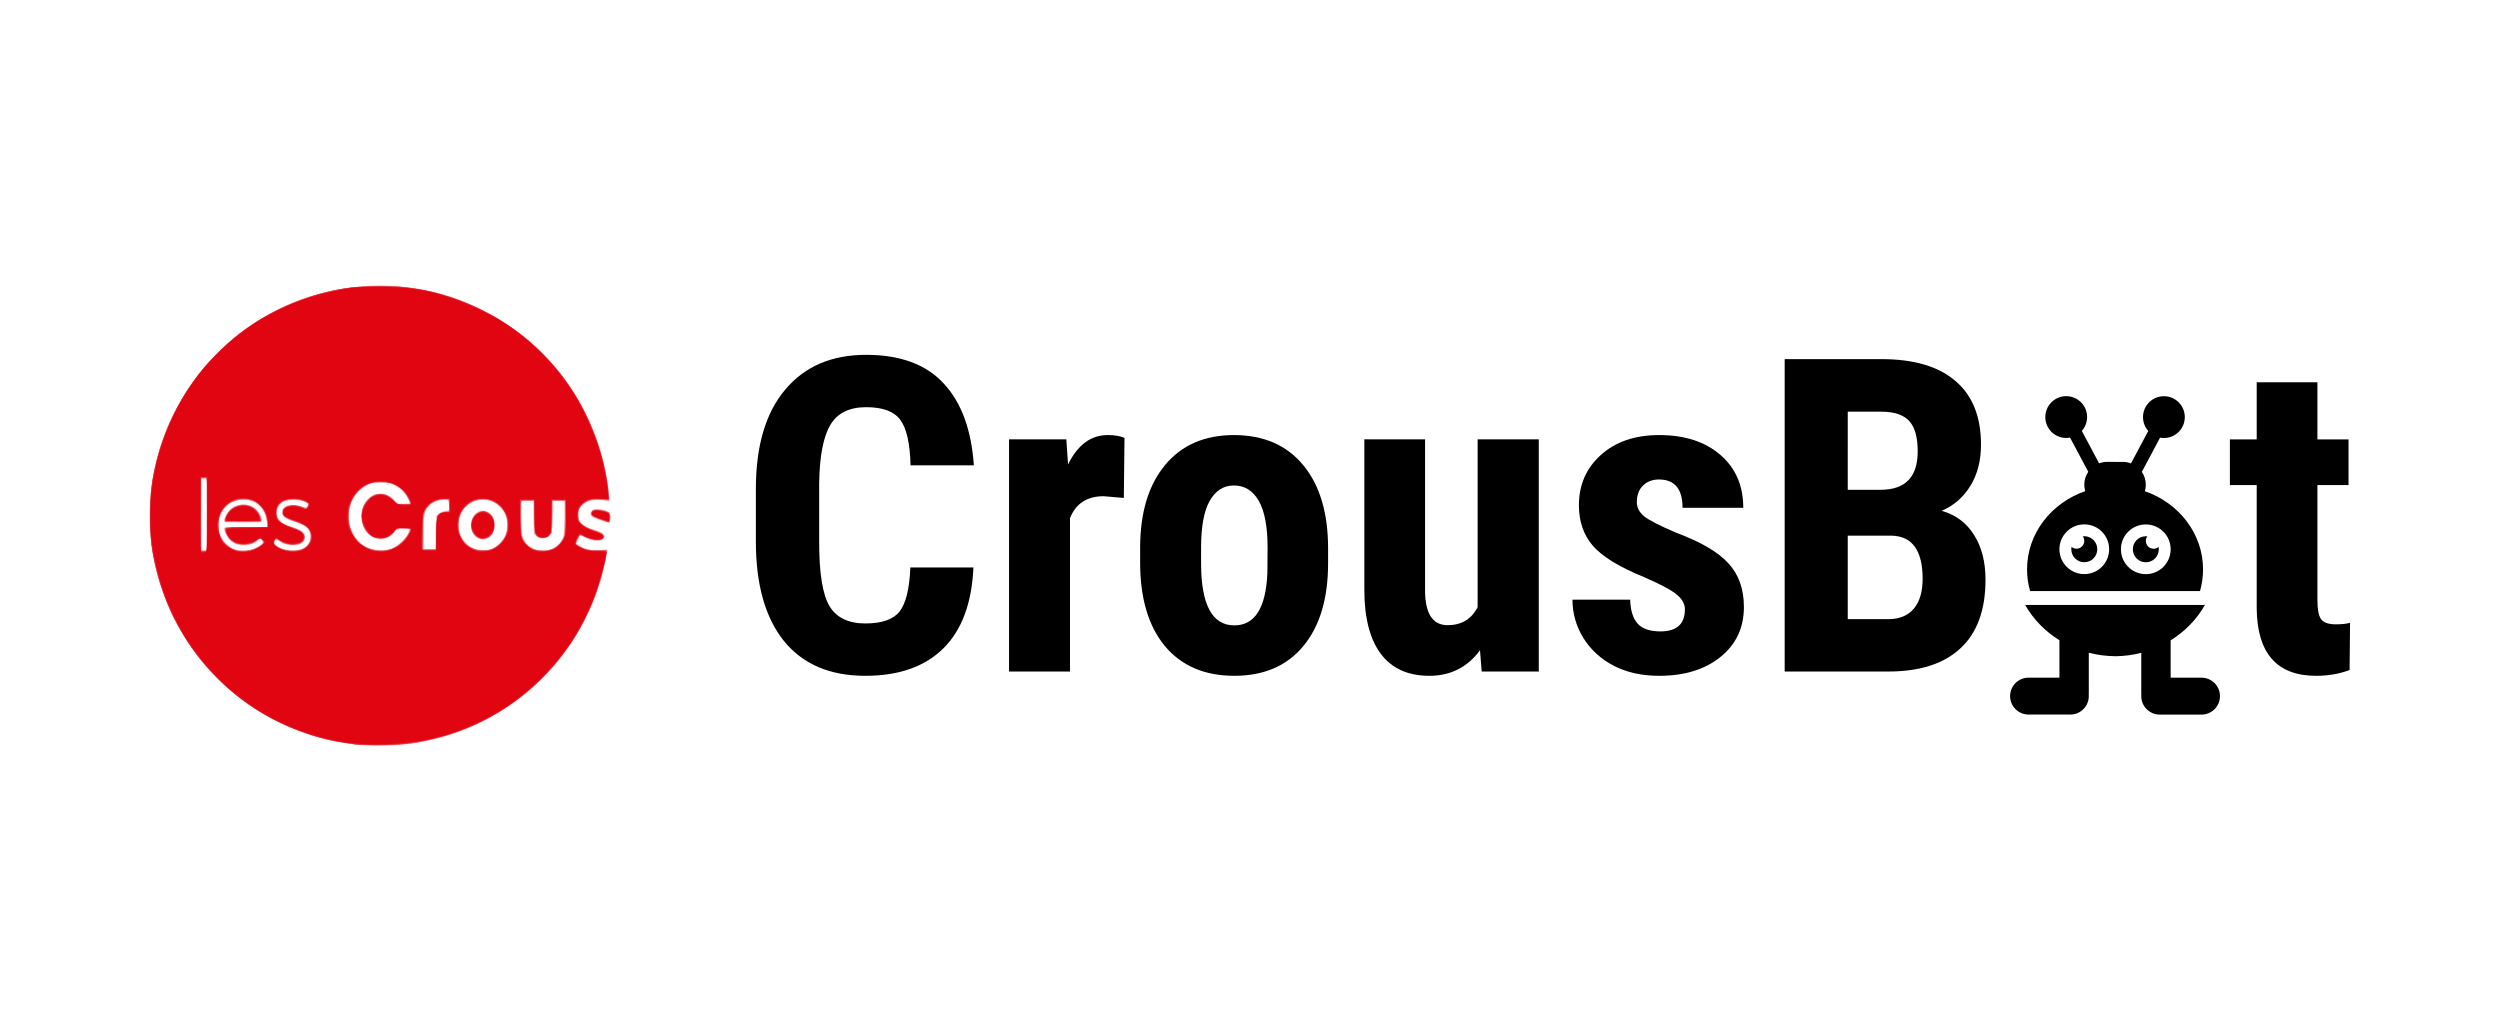
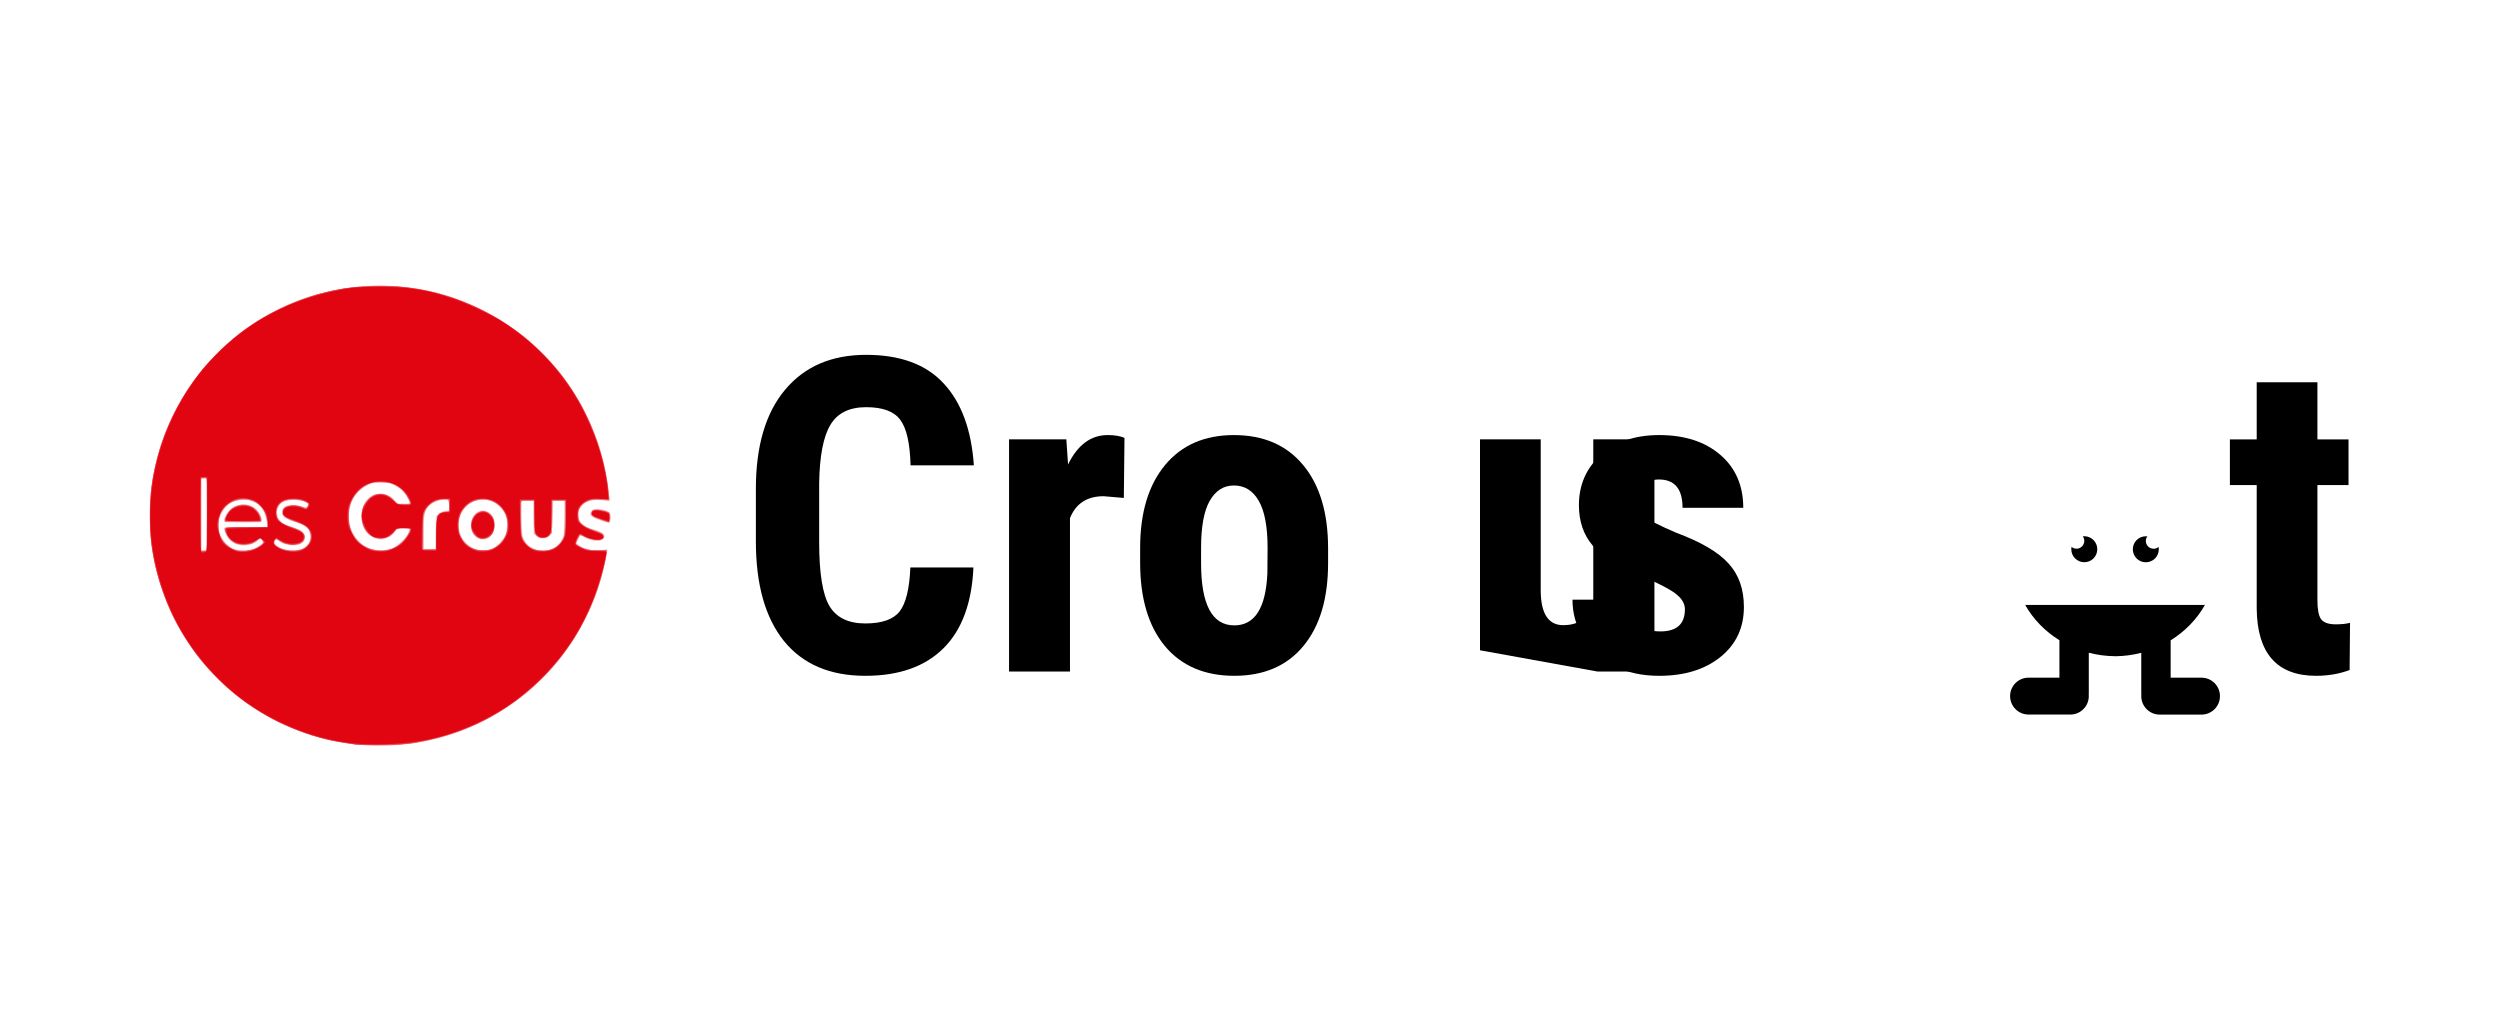
<svg xmlns="http://www.w3.org/2000/svg" xmlns:ns1="http://www.inkscape.org/namespaces/inkscape" xmlns:ns2="http://sodipodi.sourceforge.net/DTD/sodipodi-0.dtd" width="1241.954" height="512" viewBox="0 0 328.6 135.467" version="1.1" id="svg1" ns1:version="1.3 (1:1.3+202307231459+0e150ed6c4)" ns2:docname="docamp_logo.svg" xml:space="preserve" ns1:export-filename="crous_bot_logo.png" ns1:export-xdpi="95.999992" ns1:export-ydpi="95.999992">
  <ns2:namedview id="namedview1" pagecolor="#ffffff" bordercolor="#000000" borderopacity="0.25" ns1:showpageshadow="2" ns1:pageopacity="0.0" ns1:pagecheckerboard="0" ns1:deskcolor="#d1d1d1" ns1:document-units="px" ns1:zoom="0.49318428" ns1:cx="650.87232" ns1:cy="279.81427" ns1:window-width="1366" ns1:window-height="699" ns1:window-x="0" ns1:window-y="0" ns1:window-maximized="1" ns1:current-layer="layer1" showgrid="false" showguides="true" />
  <defs id="defs1" />
  <g ns1:label="Layer 1" ns1:groupmode="layer" id="layer1" transform="translate(0,156.605)">
    <rect style="fill:#ffffff;stroke-width:5.634" id="rect3" width="328.6" height="135.467" x="0" y="-156.605" ns1:export-filename="Logo/logo_full_1.png" ns1:export-xdpi="95.999992" ns1:export-ydpi="95.999992" />
    <path style="font-weight:bold;font-size:57.757px;line-height:1;font-family:'Roboto Condensed';-inkscape-font-specification:'Roboto Condensed,  Bold';letter-spacing:0px;stroke-width:12.025;stroke-linecap:round" d="m 304.602,-106.356 v 7.502 h 4.089 v 6.007 h -4.089 v 15.144 q 0,1.805 0.479,2.482 0.508,0.677 1.918,0.677 1.156,0 1.89,-0.197 l -0.056,6.204 q -2.031,0.761 -4.399,0.761 -7.727,0 -7.812,-8.855 v -16.216 h -3.525 v -6.007 h 3.525 v -7.502 z" id="path20" />
-     <path style="font-weight:bold;font-size:57.757px;line-height:1;font-family:'Roboto Condensed';-inkscape-font-specification:'Roboto Condensed,  Bold';letter-spacing:0px;stroke-width:12.025;stroke-linecap:round" d="m 234.578,-68.341 v -41.062 h 12.691 q 6.43,0 9.758,2.877 3.356,2.848 3.356,8.376 0,3.13 -1.382,5.387 -1.382,2.256 -3.779,3.3 2.764,0.79 4.258,3.187 1.495,2.369 1.495,5.866 0,5.979 -3.3,9.025 -3.271,3.046 -9.504,3.046 z m 8.291,-17.852 v 10.97 h 5.302 q 2.228,0 3.384,-1.382 1.156,-1.382 1.156,-3.92 0,-5.528 -4.005,-5.669 z m 0,-6.035 h 4.315 q 4.879,0 4.879,-5.048 0,-2.792 -1.128,-4.005 -1.128,-1.213 -3.666,-1.213 h -4.399 z" id="path18" />
    <path style="font-weight:bold;font-size:57.757px;line-height:1;font-family:'Roboto Condensed';-inkscape-font-specification:'Roboto Condensed,  Bold';letter-spacing:0px;stroke-width:12.025;stroke-linecap:round" d="m 221.464,-76.519 q 0,-1.015 -0.987,-1.861 -0.959,-0.874 -4.315,-2.341 -4.935,-2.002 -6.797,-4.146 -1.833,-2.143 -1.833,-5.33 0,-4.005 2.877,-6.599 2.905,-2.623 7.671,-2.623 5.02,0 8.037,2.595 3.018,2.595 3.018,6.966 h -7.981 q 0,-3.723 -3.102,-3.723 -1.269,0 -2.087,0.79 -0.818,0.79 -0.818,2.2 0,1.015 0.902,1.805 0.902,0.761 4.258,2.2 4.879,1.805 6.881,4.033 2.031,2.2 2.031,5.725 0,4.089 -3.074,6.571 -3.074,2.482 -8.066,2.482 -3.356,0 -5.922,-1.297 -2.566,-1.325 -4.033,-3.666 -1.438,-2.341 -1.438,-5.048 h 7.586 q 0.056,2.087 0.959,3.13 0.931,1.043 3.018,1.043 3.215,0 3.215,-2.905 z" id="path17" />
-     <path style="font-weight:bold;font-size:57.757px;line-height:1;font-family:'Roboto Condensed';-inkscape-font-specification:'Roboto Condensed,  Bold';letter-spacing:0px;stroke-width:12.025;stroke-linecap:round" d="m 194.531,-71.133 q -2.482,3.356 -6.656,3.356 -4.202,0 -6.374,-2.877 -2.172,-2.905 -2.172,-8.432 V -98.855 h 7.981 v 19.967 q 0.056,4.456 2.961,4.456 2.736,0 3.948,-2.369 V -98.855 h 8.037 v 30.514 h -7.502 z" id="path16" />
+     <path style="font-weight:bold;font-size:57.757px;line-height:1;font-family:'Roboto Condensed';-inkscape-font-specification:'Roboto Condensed,  Bold';letter-spacing:0px;stroke-width:12.025;stroke-linecap:round" d="m 194.531,-71.133 V -98.855 h 7.981 v 19.967 q 0.056,4.456 2.961,4.456 2.736,0 3.948,-2.369 V -98.855 h 8.037 v 30.514 h -7.502 z" id="path16" />
    <path style="font-weight:bold;font-size:57.757px;line-height:1;font-family:'Roboto Condensed';-inkscape-font-specification:'Roboto Condensed,  Bold';letter-spacing:0px;stroke-width:12.025;stroke-linecap:round" d="m 149.86,-84.585 q 0,-6.938 3.271,-10.886 3.271,-3.948 9.053,-3.948 5.838,0 9.109,3.948 3.271,3.948 3.271,10.942 v 1.946 q 0,6.966 -3.243,10.886 -3.243,3.92 -9.081,3.92 -5.866,0 -9.137,-3.92 -3.243,-3.948 -3.243,-10.942 z m 8.009,2.002 q 0,8.178 4.371,8.178 4.033,0 4.343,-6.825 l 0.028,-3.356 q 0,-4.174 -1.156,-6.176 -1.156,-2.031 -3.271,-2.031 -2.031,0 -3.187,2.031 -1.128,2.002 -1.128,6.176 z" id="path15" />
    <path style="font-weight:bold;font-size:57.757px;line-height:1;font-family:'Roboto Condensed';-inkscape-font-specification:'Roboto Condensed,  Bold';letter-spacing:0px;stroke-width:12.025;stroke-linecap:round" d="m 147.717,-91.156 -2.651,-0.226 q -3.271,0 -4.428,2.877 v 20.164 h -8.009 V -98.855 h 7.53 l 0.226,3.3 q 1.889,-3.864 5.217,-3.864 1.354,0 2.2,0.367 z" id="path14" />
    <path style="font-weight:bold;font-size:57.757px;line-height:1;font-family:'Roboto Condensed';-inkscape-font-specification:'Roboto Condensed,  Bold';letter-spacing:0px;stroke-width:12.025;stroke-linecap:round" d="m 127.947,-82.018 q -0.31,7.022 -3.948,10.632 -3.638,3.61 -10.265,3.61 -6.966,0 -10.688,-4.569 -3.694,-4.597 -3.694,-13.086 v -6.909 q 0,-8.46 3.835,-13.029 3.835,-4.597 10.66,-4.597 6.712,0 10.181,3.751 3.497,3.751 3.976,10.773 h -8.319 q -0.113,-4.343 -1.354,-5.979 -1.213,-1.664 -4.484,-1.664 -3.328,0 -4.71,2.341 -1.382,2.313 -1.466,7.643 v 7.755 q 0,6.12 1.354,8.404 1.382,2.284 4.71,2.284 3.271,0 4.512,-1.579 1.241,-1.607 1.41,-5.781 z" id="path13" />
    <g id="g12" transform="matrix(0.159,0,0,0.159,36.16,-112.827)">
      <path style="fill:#f8cfd2;stroke-width:0.813" d="M 74.333,340.756 C 36.036,338.624 -2.061,323.753 -33.171,298.791 -64.866,273.361 -88.499,236.061 -98.244,196.085 c -4.177,-17.134 -5.228,-26.189 -5.228,-45.056 0,-18.832 1.052,-27.925 5.197,-44.929 3.514,-14.416 7.351,-24.931 14.151,-38.774 C -65.013,28.417 -34.358,-1.98 4.445,-20.493 45.086,-39.884 89.809,-44.368 133.313,-33.413 c 32.203,8.109 63.368,25.806 87.247,49.543 29.391,29.216 48.328,66.986 54.446,108.592 0.698,4.75 1.27,9.968 1.27,11.596 0,2.638 -0.198,2.918 -1.828,2.581 -9.803,-2.024 -16.695,-0.691 -20.839,4.029 -2.177,2.48 -2.524,3.497 -2.524,7.397 0,4.037 0.289,4.812 2.694,7.217 1.907,1.907 4.459,3.217 8.736,4.485 7.533,2.233 9.699,3.556 9.699,5.923 0,2.887 -1.575,3.801 -6.549,3.801 -3.533,0 -5.638,-0.554 -9.08,-2.391 l -4.481,-2.391 -1.491,3.308 -1.491,3.308 2.405,1.935 c 4.153,3.341 13.588,5.104 19.74,3.688 l 3.52,-0.81 -0.574,4.195 c -0.944,6.891 -5.703,24.839 -8.881,33.49 -9.293,25.297 -25.504,50.671 -44.304,69.346 -39.271,39.01 -90.786,58.441 -146.691,55.328 z M -56.91,150.217 v -29.662 h -2.032 -2.032 v 29.662 29.662 h 2.032 2.032 z m 37.844,28.47 c 2.204,-0.655 5.217,-2.209 6.696,-3.454 2.479,-2.087 2.595,-2.389 1.488,-3.888 -1.193,-1.615 -1.214,-1.613 -3.2,0.253 -2.129,2 -8.385,4.219 -11.872,4.212 -6.342,-0.014 -12.272,-3.743 -14.799,-9.307 -2.926,-6.442 -3.768,-6.128 16.427,-6.128 h 17.955 l -0.573,-4.266 C -7.975,148.446 -11.671,142.508 -17.224,139.599 c -6.823,-3.575 -17.96,-1.791 -22.892,3.668 -8.979,9.939 -8.776,22.688 0.503,31.594 5.023,4.821 12.511,6.216 20.546,3.827 z m -23.216,-23.541 c 0,-4.319 5.858,-11.355 10.536,-12.654 7.645,-2.124 15.313,0.405 18.499,6.1 1,1.788 1.824,4.256 1.832,5.485 l 0.013,2.235 h -15.44 c -12.872,0 -15.44,-0.194 -15.44,-1.166 z m 66.042,22.412 c 3.896,-2.408 5.832,-6.336 5.253,-10.656 -0.695,-5.184 -3.685,-7.796 -11.827,-10.335 -8.03,-2.504 -11.521,-5.056 -11.521,-8.422 0,-5.429 7.222,-7.784 15.525,-5.062 4.865,1.595 4.872,1.595 5.747,-0.04 1.169,-2.184 -0.573,-3.434 -6.497,-4.664 -11.706,-2.43 -19.609,2.394 -18.599,11.353 0.492,4.368 3.507,7.391 9.48,9.507 8.934,3.165 10.976,4.177 12.471,6.179 3.042,4.075 -0.181,9.109 -6.433,10.046 -4.204,0.63 -10.915,-0.835 -13.64,-2.979 -2.438,-1.918 -3.413,-1.949 -4.111,-0.129 -0.709,1.847 2.775,4.708 7.684,6.312 4.983,1.628 12.903,1.094 16.47,-1.111 z m 72.05,0.617 c 4.029,-1.207 11.765,-7.979 13.904,-12.171 0.877,-1.719 1.595,-3.323 1.595,-3.565 0,-0.241 -2.366,-0.439 -5.258,-0.439 -4.94,0 -5.37,0.152 -7.111,2.521 -2.738,3.725 -9.068,6.7 -13.104,6.159 -3.524,-0.473 -8.854,-3.828 -11.205,-7.054 -0.814,-1.117 -2.058,-4.317 -2.765,-7.111 -1.172,-4.637 -1.171,-5.521 0.012,-10.158 2.237,-8.767 7.674,-13.608 15.286,-13.611 4.714,-0.002 9.532,2.286 11.941,5.669 1.636,2.297 2.087,2.456 6.976,2.456 2.875,0 5.227,-0.195 5.227,-0.433 0,-0.238 -0.896,-2.202 -1.992,-4.364 -3.873,-7.643 -12.534,-12.627 -21.993,-12.657 -13.842,-0.044 -25.166,10.985 -26.206,25.522 -0.52,7.267 0.861,12.738 4.723,18.714 6.661,10.306 17.726,14.19 29.969,10.522 z m 84.101,-0.257 c 3.615,-1.525 9.935,-8.646 10.965,-12.356 1.152,-4.15 1.119,-10.31 -0.076,-14.3 -0.529,-1.764 -2.631,-4.975 -4.673,-7.136 -8.361,-8.849 -21.932,-8.338 -29.681,1.119 -3.517,4.292 -4.511,7.373 -4.487,13.906 0.022,6.135 1.94,10.486 6.588,14.953 5.711,5.488 13.92,6.954 21.364,3.814 z m -13.072,-8.79 c -3.414,-2.425 -4.338,-4.078 -4.891,-8.747 -0.365,-3.078 -0.071,-4.748 1.348,-7.68 3.145,-6.496 9.181,-8.038 14.204,-3.628 5.596,4.914 5.795,13.459 0.436,18.818 -3.643,3.643 -7.158,4.035 -11.097,1.237 z m 59.8,9.957 c 4.404,-1.263 8.81,-4.793 10.601,-8.493 1.472,-3.041 1.654,-4.995 1.654,-17.788 v -14.371 h -4.47 -4.47 l -0.029,3.454 c -0.09,10.663 -1.062,23.912 -1.821,24.839 -1.297,1.584 -5.13,3.4 -7.175,3.4 -0.986,0 -3.015,-0.933 -4.51,-2.073 l -2.718,-2.073 v -13.774 -13.774 h -4.876 -4.876 v 14.371 c 0,12.828 0.179,14.741 1.666,17.813 3.513,7.257 12.55,10.897 21.023,8.467 z m -94.052,-13.906 0.257,-13.887 2.277,-1.957 c 1.252,-1.076 3.738,-2.19 5.524,-2.476 l 3.247,-0.519 -0.242,-4.149 c -0.285,-4.889 -1.083,-5.277 -7.774,-3.78 -5.172,1.157 -9.538,4.659 -11.675,9.361 -1.246,2.742 -1.483,5.477 -1.498,17.276 l -0.018,14.018 h 4.822 4.822 z m 136.488,-10.123 c -9.055,-2.887 -10.957,-5.254 -6.829,-8.501 1.844,-1.45 2.847,-1.655 5.892,-1.201 2.018,0.301 4.858,1.042 6.311,1.648 2.53,1.054 2.641,1.289 2.641,5.611 0,5.198 0.322,5.1 -8.014,2.443 z" id="path6" ns1:connector-curvature="0" />
      <path style="fill:#f29ea3;stroke-width:0.813" d="M 75.145,340.743 C 7.546,336.789 -53.31,296.388 -83.927,235.139 c -8.765,-17.534 -15.501,-39.569 -18.19,-59.505 -1.773,-13.143 -1.778,-36.028 -0.011,-49.123 C -94.638,71.001 -63.436,21.8 -16.278,-8.861 27.593,-37.385 81.186,-46.16 133.25,-33.343 c 25.124,6.185 52.13,19.819 73.545,37.13 8.991,7.268 24.151,23.004 31.071,32.253 21.79,29.12 34.5,61.497 38.053,96.936 l 0.553,5.513 -6.475,-0.54 c -13.267,-1.106 -20.881,4.619 -19.269,14.492 0.792,4.853 3.958,7.494 11.881,9.911 7.871,2.401 10.244,4.25 8.833,6.886 -1.789,3.344 -7.832,3.053 -15.714,-0.755 -3.711,-1.793 -3.962,-1.676 -5.75,2.673 l -1.258,3.06 3.011,1.933 c 4.26,2.735 10.736,4.034 17.346,3.48 3.066,-0.257 5.575,-0.272 5.575,-0.033 0,0.239 -0.754,4.149 -1.676,8.689 -18.896,93.071 -103.145,157.998 -197.829,152.46 z m -131.436,-190.73 -0.213,-29.865 -2.235,-0.257 -2.235,-0.257 v 30.122 30.122 h 2.448 2.448 z m 38.255,28.693 c 3.894,-1.374 8.259,-4.419 8.259,-5.762 0,-0.517 -0.672,-1.548 -1.493,-2.292 -1.4,-1.267 -1.591,-1.242 -3.047,0.393 -2.361,2.649 -6.255,3.958 -11.779,3.958 -5.876,0 -9.966,-1.928 -12.769,-6.018 -2.005,-2.926 -3.544,-7.4 -2.802,-8.143 0.257,-0.257 8.269,-0.467 17.804,-0.467 h 17.337 v -2.697 c 0,-5.397 -2.426,-11.353 -6.042,-14.835 -4.189,-4.033 -9.167,-5.617 -15.774,-5.018 -6.294,0.571 -10.913,3.07 -14.305,7.738 -6.602,9.086 -5.838,20.882 1.848,28.554 2.089,2.085 5.079,4.197 6.643,4.693 4.119,1.305 12.274,1.252 16.12,-0.105 z m -23.854,-23.23 c -0.794,-1.285 2.698,-7.825 5.385,-10.086 2.504,-2.107 6.999,-3.695 10.481,-3.703 7.226,-0.016 14.622,6.333 14.622,12.551 v 2.072 h -14.986 c -9.38,0 -15.179,-0.312 -15.502,-0.835 z m 63.142,23.449 c 4.733,-1.418 7.979,-5.521 7.979,-10.086 0,-6.873 -3.007,-9.897 -12.695,-12.769 -10.284,-3.049 -13.375,-7.081 -8.877,-11.578 1.68,-1.68 2.773,-1.995 6.934,-1.995 2.716,0 6.291,0.565 7.944,1.256 2.774,1.159 3.085,1.147 4.037,-0.155 1.503,-2.056 1.318,-2.529 -1.609,-4.112 -1.932,-1.045 -4.532,-1.432 -9.689,-1.443 -8.1,-0.017 -10.568,1.179 -13.149,6.371 -2.877,5.788 0.455,12.026 7.796,14.595 1.904,0.666 5.247,1.844 7.43,2.617 5.147,1.822 7.002,3.736 7.002,7.224 0,2.07 -0.574,3.237 -2.235,4.545 -1.936,1.525 -3.057,1.723 -8.389,1.481 -5.13,-0.232 -6.737,-0.664 -9.654,-2.595 -2.782,-1.841 -3.642,-2.091 -4.195,-1.219 -1.197,1.888 -0.745,3.48 1.441,5.073 4.689,3.419 13.645,4.673 19.928,2.791 z m 76.742,-1.318 c 4.743,-2.431 8.35,-5.661 11.013,-9.859 3.606,-5.685 3.249,-6.561 -2.675,-6.561 -4.848,0 -5.056,0.091 -8.062,3.506 -7.107,8.074 -18.612,6.854 -24.147,-2.561 -1.956,-3.328 -2.228,-4.63 -2.228,-10.697 0,-6.067 0.271,-7.369 2.228,-10.697 5.468,-9.302 16.843,-10.589 24.008,-2.715 3.248,3.569 3.453,3.66 8.254,3.66 5.662,0 5.942,-0.507 3.223,-5.835 -2.117,-4.149 -5.633,-7.463 -10.896,-10.269 -3.531,-1.883 -5.021,-2.167 -11.377,-2.174 -6.594,-0.007 -7.742,0.23 -11.66,2.4 -9.624,5.331 -14.751,14.238 -14.751,25.629 0,10.313 4.254,18.729 12.398,24.528 5.861,4.173 18.143,4.992 24.672,1.645 z m 79.585,1.363 c 4.579,-1.153 10.234,-6.079 12.608,-10.982 2.254,-4.656 2.452,-12.948 0.425,-17.772 -2.022,-4.812 -7.399,-9.897 -12.122,-11.466 -4.694,-1.559 -11.926,-1.197 -15.767,0.789 -6.661,3.444 -11.02,10.816 -11.119,18.804 -0.08,6.418 1.932,11.431 6.314,15.731 5.277,5.179 11.945,6.839 19.661,4.896 z m -11.745,-10.935 c -4.629,-3.895 -5.226,-12.594 -1.194,-17.387 5.471,-6.502 14.487,-3.959 16.417,4.631 1.119,4.978 -0.215,10.254 -3.235,12.794 -3.394,2.856 -8.568,2.839 -11.988,-0.039 z m 62.09,10.941 c 4.475,-1.229 9.631,-6.711 10.845,-11.53 0.516,-2.05 0.939,-9.417 0.939,-16.37 v -12.643 h -5.282 -5.282 v 12.94 c 0,12.736 -0.033,12.98 -2.104,15.44 -1.675,1.99 -2.738,2.5 -5.216,2.5 -7.31,0 -8.121,-1.821 -8.121,-18.244 v -12.636 h -5.282 -5.282 v 11.672 c 0,6.42 0.373,13.639 0.829,16.042 2,10.545 12.264,16.041 23.957,12.829 z m -94.674,-14.001 0.406,-13.685 2.28,-1.959 c 1.455,-1.25 3.294,-1.959 5.079,-1.959 h 2.799 v -4.876 -4.876 h -3.555 c -4.397,0 -9.983,1.907 -12.579,4.294 -4.268,3.925 -4.958,7.078 -4.977,22.765 l -0.018,14.463 5.079,-0.242 5.079,-0.242 z m 136.236,-10.289 c -7.953,-2.818 -9.308,-4.005 -7.956,-6.97 0.938,-2.059 1.211,-2.14 6.119,-1.828 7.163,0.456 9.441,2.082 9.441,6.737 0,1.975 -0.274,3.755 -0.609,3.956 -0.335,0.201 -3.482,-0.652 -6.994,-1.896 z" id="path7" ns1:connector-curvature="0" />
      <path style="fill:#ee7b82;stroke-width:0.813" d="M 57.607,338.78 C 42.618,336.306 34.971,334.348 22.061,329.677 -4.243,320.159 -26.815,305.831 -46.834,285.942 -58.126,274.724 -63.333,268.495 -71.3,256.674 -76.43,249.062 -83.489,236.73 -85.796,231.35 -97.193,204.767 -101.528,187.685 -103.208,162.746 -108.059,90.707 -69.78,20.737 -5.966,-14.999 42.556,-42.171 102.142,-46.61 153.3,-26.864 c 45.387,17.518 81.051,49.528 102.554,92.044 10.884,21.52 17.642,44.402 19.987,67.669 l 0.543,5.386 -7.183,-0.41 c -6.161,-0.351 -7.77,-0.157 -11.308,1.365 -6.951,2.99 -9.715,10.833 -5.979,16.962 1.501,2.462 8.449,6.63 11.088,6.652 0.522,0.004 2.649,0.737 4.727,1.628 3.337,1.431 3.749,1.882 3.521,3.86 -0.255,2.214 -0.324,2.24 -5.946,2.18 -4.163,-0.044 -6.606,-0.535 -9.11,-1.828 -1.882,-0.972 -3.611,-1.768 -3.844,-1.768 -0.568,0 -3.706,6.204 -3.706,7.326 0,0.489 2.103,1.875 4.673,3.08 4.004,1.876 5.836,2.208 12.799,2.319 l 8.126,0.129 -0.257,2.309 c -0.641,5.758 -4.663,21.784 -7.608,30.316 -3.915,11.341 -12.737,29.882 -18.629,39.151 -26.443,41.604 -66.981,71.362 -113.281,83.159 -18.614,4.743 -24.14,5.443 -45.508,5.771 -17.636,0.27 -20.638,0.112 -31.353,-1.656 z M -16.307,178.129 c 6.237,-2.688 7.593,-4.614 5.377,-7.644 -1.137,-1.554 -1.181,-1.552 -3.047,0.156 -3.792,3.47 -7.084,4.55 -12.875,4.223 -4.426,-0.25 -6.009,-0.733 -8.417,-2.57 -3.126,-2.385 -6.201,-7.473 -6.201,-10.262 0,-1.617 0.427,-1.658 17.585,-1.658 h 17.585 l -0.429,-4.732 C -7.739,144.505 -14.867,137.679 -25.529,137.639 c -6.37,-0.024 -10.398,1.287 -14.35,4.67 -5.257,4.5 -6.853,8.328 -6.857,16.442 -0.002,5.164 0.377,7.625 1.503,9.752 1.926,3.637 5.96,7.927 8.903,9.468 5.357,2.805 13.727,2.872 20.021,0.16 z m -24.843,-24.429 c 1.619,-8.096 10.725,-13.481 19.018,-11.248 4.311,1.161 7.625,3.988 9.469,8.077 2.578,5.717 2.416,5.783 -14.255,5.783 h -14.755 z m -14.947,-3.941 v -30.119 l -2.641,0.255 -2.641,0.255 -0.213,29.865 -0.213,29.865 h 2.854 2.854 z m 79.371,28.545 c 7.154,-3.248 8.598,-13.254 2.637,-18.27 -1.362,-1.146 -5.01,-2.853 -8.106,-3.794 -7.494,-2.276 -10.855,-4.587 -11.161,-7.675 -0.404,-4.083 1.379,-5.529 7.281,-5.905 3.595,-0.229 6.176,0.073 8.338,0.977 3.43,1.433 5.343,0.725 5.343,-1.977 0,-1.982 -6.276,-4.04 -12.318,-4.04 -9.734,0 -15.115,4.54 -14.27,12.039 0.576,5.114 4.054,8.108 12.491,10.754 9.256,2.903 12.213,6.018 10.342,10.895 -1.415,3.687 -11.01,4.887 -17.07,2.135 -1.844,-0.838 -3.603,-1.927 -3.908,-2.42 -0.929,-1.503 -2.586,-1.006 -3.526,1.056 -0.97,2.13 -0.123,3.316 3.832,5.368 5.496,2.85 14.827,3.248 20.095,0.856 z m 72.851,0.28 c 4.875,-1.661 11.469,-7.597 14.009,-12.61 1.093,-2.156 1.987,-4.116 1.987,-4.354 0,-0.238 -2.651,-0.431 -5.892,-0.428 -5.682,0.005 -5.941,0.091 -7.266,2.421 -4.447,7.815 -16.102,8.418 -22.487,1.164 -7.037,-7.995 -6.745,-19.624 0.686,-27.266 2.778,-2.857 4.491,-3.911 7.035,-4.328 5.282,-0.866 9.942,0.795 13.801,4.92 3.306,3.534 3.417,3.579 8.736,3.579 2.963,0 5.387,-0.195 5.387,-0.433 0,-1.076 -4.171,-8.509 -5.983,-10.662 -1.105,-1.313 -3.96,-3.468 -6.343,-4.789 -3.947,-2.186 -5.022,-2.401 -12.054,-2.401 -6.426,0 -8.36,0.315 -11.535,1.879 -7.892,3.887 -13.549,11.723 -15.254,21.129 -1.889,10.415 2.426,22.367 10.22,28.312 6.324,4.823 17.198,6.508 24.953,3.865 z m 84.671,-0.545 c 3.727,-1.949 7.785,-6.301 9.65,-10.351 2.375,-5.154 2.256,-13.653 -0.264,-18.899 -4.855,-10.107 -17.428,-14.158 -27.729,-8.934 -15.858,8.042 -14.411,32.683 2.285,38.913 3.811,1.422 12.718,1.017 16.058,-0.729 z m -13.608,-9.185 c -6.675,-3.622 -6.567,-16.767 0.166,-20.249 4.666,-2.413 10.331,-0.788 12.609,3.617 0.678,1.311 1.233,4.249 1.233,6.528 0,2.279 -0.555,5.217 -1.233,6.528 -2.276,4.402 -8.199,6.06 -12.775,3.577 z m 63.432,8.914 c 3.144,-1.567 4.807,-3.084 6.458,-5.892 2.169,-3.689 2.23,-4.144 2.491,-18.612 l 0.268,-14.831 h -5.263 -5.263 l -0.287,13.479 -0.287,13.479 -2.28,1.961 c -2.847,2.448 -6.894,2.562 -9.8,0.277 l -2.141,-1.684 v -13.756 -13.756 h -5.753 -5.753 l 0.268,14.831 c 0.262,14.531 0.313,14.909 2.528,18.676 3.264,5.552 7.686,7.776 15.662,7.876 3.754,0.047 5.923,-0.438 9.154,-2.048 z m -97.22,-12.591 c 0.249,-13.484 0.313,-13.934 2.183,-15.446 1.059,-0.857 3.345,-1.785 5.079,-2.062 l 3.153,-0.504 v -4.772 -4.772 h -4.377 c -6.563,0 -12.394,3.294 -15.084,8.522 -1.935,3.76 -2.08,4.89 -2.361,18.464 l -0.3,14.459 h 5.726 5.726 z m 139.22,-9.716 c -0.894,-0.407 -3.694,-1.493 -6.223,-2.413 -5.346,-1.944 -6.508,-3.755 -3.813,-5.938 2.049,-1.659 6.877,-1.373 11.864,0.705 2.14,0.891 2.641,1.558 2.641,3.513 0,4.722 -1.049,5.692 -4.47,4.133 z" id="path8" ns1:connector-curvature="0" />
      <path style="fill:#ea5a63;stroke-width:0.813" d="m 66.206,340.016 c -1.788,-0.381 -6.359,-1.117 -10.158,-1.635 C 40.513,336.261 21.229,330.2 4.445,322.162 -54.375,293.995 -94.772,237.302 -102.442,172.159 c -1.185,-10.061 -1.197,-32.479 -0.024,-42.258 5.305,-44.206 25.335,-84.725 57.046,-115.402 15.428,-14.924 30.108,-25.108 49.865,-34.592 26.81,-12.87 52.045,-18.677 81.265,-18.7 25.195,-0.02 43.886,3.255 66.231,11.605 26.859,10.037 48.782,24.084 68.749,44.051 21.501,21.501 35.944,44.893 45.83,74.228 4.789,14.21 8.387,31.038 9.08,42.467 0.247,4.075 0.128,4.45 -1.354,4.253 -0.894,-0.119 -4.193,-0.302 -7.332,-0.406 -10.74,-0.356 -17.084,4.989 -16.421,13.835 0.483,6.439 2.086,7.839 14.204,12.412 5.841,2.204 6.704,2.782 6.704,4.487 0,1.422 -0.569,2.1 -2.08,2.479 -3.346,0.84 -9.003,-0.139 -13.409,-2.319 l -4.093,-2.026 -1.966,3.88 c -2.206,4.354 -2.238,4.289 3.67,7.375 3.136,1.638 4.842,1.912 11.984,1.927 9.79,0.02 9.287,-0.858 6.724,11.718 -2.204,10.815 -8.932,30.19 -14.561,41.934 -24.309,50.715 -70.04,88.143 -124.156,101.615 -18.997,4.729 -24.324,5.405 -44.959,5.707 -10.503,0.154 -20.56,-0.033 -22.348,-0.413 z M -57.383,180.198 c 1.14,-0.437 1.285,-3.885 1.285,-30.474 v -29.981 h -2.844 -2.844 v 29.933 c 0,16.463 0.244,30.176 0.542,30.474 0.675,0.675 2.181,0.693 3.861,0.049 z m 41.228,-2.096 c 2.079,-0.883 4.559,-2.434 5.512,-3.448 1.689,-1.798 1.695,-1.888 0.239,-3.687 l -1.493,-1.843 -3.882,2.736 c -3.554,2.505 -4.386,2.736 -9.841,2.736 -5.323,0 -6.333,-0.263 -9.466,-2.465 -4.214,-2.962 -7.601,-9.676 -5.539,-10.98 0.653,-0.413 8.779,-0.756 18.059,-0.763 l 16.872,-0.012 -0.488,-3.454 c -1.447,-10.242 -5.135,-15.498 -12.921,-18.411 -5.439,-2.035 -7.7,-2.109 -13.329,-0.438 -8.174,2.427 -13.805,9.667 -14.528,18.68 -1.42,17.686 14.1,28.442 30.805,21.349 z m -25.315,-23.362 c 0,-3.25 4.276,-9.027 8.126,-10.98 5.468,-2.773 12.425,-1.993 16.531,1.855 2.268,2.125 5.411,7.377 5.411,9.039 0,0.554 -5.169,0.845 -15.034,0.845 -8.783,0 -15.034,-0.316 -15.034,-0.76 z m 65.091,23.445 c 7.421,-3.713 8.258,-13.875 1.546,-18.769 -1.117,-0.815 -5.095,-2.563 -8.838,-3.885 -3.744,-1.322 -7.492,-3.023 -8.33,-3.781 -1.532,-1.387 -2.01,-4.829 -0.901,-6.49 2.049,-3.069 9.915,-3.662 15.422,-1.162 3.371,1.53 3.466,1.531 4.266,0.036 0.45,-0.841 0.819,-2.072 0.819,-2.735 0,-1.823 -7.042,-4.154 -12.596,-4.17 -8.851,-0.025 -14.212,4.373 -14.218,11.662 -0.004,5.157 4.102,9.085 12.011,11.487 7.737,2.35 11.077,4.629 11.388,7.769 0.176,1.78 -0.335,2.979 -1.896,4.444 -1.868,1.753 -2.872,2.003 -7.962,1.984 -4.934,-0.018 -6.349,-0.36 -9.262,-2.235 -4.124,-2.655 -4.77,-2.713 -5.936,-0.536 -1.135,2.121 -0.076,3.51 4.426,5.807 6.136,3.13 14.473,3.368 20.06,0.573 z m 71.462,0.887 c 6.833,-1.898 14.678,-9.482 16.61,-16.055 0.523,-1.779 0.376,-1.828 -5.437,-1.828 -5.743,0 -6.029,0.092 -7.379,2.378 -4.054,6.863 -14.397,8.24 -20.886,2.78 -4.282,-3.603 -6.059,-7.975 -6.059,-14.91 0,-4.7 0.406,-6.862 1.774,-9.446 3.323,-6.278 9.748,-9.844 15.753,-8.744 3.487,0.639 8.276,3.824 9.672,6.431 0.994,1.857 1.525,2.007 7.087,2.007 5.86,0 5.998,-0.046 5.448,-1.828 -1.83,-5.932 -6.385,-11.297 -12.068,-14.214 -3.256,-1.672 -5.654,-2.201 -11.27,-2.486 -6.728,-0.342 -7.429,-0.217 -12.35,2.205 -10.179,5.011 -15.3,13.738 -15.3,26.075 0,8.817 2.136,14.677 7.419,20.36 6.417,6.902 17.538,9.9 26.986,7.275 z m 84.267,-0.437 c 10.2,-4.262 15.342,-15.473 12.131,-26.447 -3.206,-10.956 -14.565,-17.322 -25.327,-14.193 -14.314,4.161 -19.761,23.109 -10.028,34.878 5.122,6.194 15.831,8.851 23.224,5.762 z m -11.991,-9.846 c -6.507,-4.333 -7.111,-13.393 -1.252,-18.775 3.982,-3.658 7.549,-3.615 11.647,0.141 2.937,2.692 3.035,2.961 3.035,8.33 0,4.28 -0.372,6.046 -1.625,7.727 -2.963,3.973 -8.044,5.083 -11.806,2.578 z m 61.053,10.153 c 4.516,-1.532 7.148,-3.833 9.463,-8.277 2.079,-3.99 2.202,-4.881 2.496,-18.213 l 0.31,-14.018 h -6.175 -6.175 v 13.446 c 0,13.192 -0.038,13.483 -1.995,15.44 -1.377,1.377 -2.898,1.995 -4.913,1.995 -2.015,0 -3.536,-0.618 -4.913,-1.995 -1.957,-1.957 -1.995,-2.248 -1.995,-15.44 v -13.446 h -5.6 c -6.789,0 -6.414,-0.964 -6.165,15.847 0.19,12.834 0.777,15.461 4.517,20.215 3.75,4.767 13.904,6.902 21.145,4.446 z m -95.162,-12.512 c 0,-16.245 0.853,-18.244 7.787,-18.244 h 2.778 v -5.308 c 0,-6.313 -0.491,-6.68 -7.154,-5.357 -6.629,1.317 -10.721,4.445 -12.934,9.887 -1.61,3.959 -1.806,5.895 -1.828,18.046 l -0.025,13.612 h 5.689 5.689 z m 136.223,-12.245 c -3.071,-1.045 -6.088,-2.319 -6.704,-2.83 -1.331,-1.104 -1.477,-3.665 -0.253,-4.422 1.472,-0.91 5.902,-0.736 9.923,0.39 l 3.837,1.074 v 3.958 c 0,2.177 -0.274,3.907 -0.609,3.844 -0.335,-0.062 -3.122,-0.969 -6.194,-2.014 z" id="path9" ns1:connector-curvature="0" />
      <path style="fill:#e73a44;stroke-width:0.813" d="m 65.8,339.933 c -2.458,-0.42 -8.126,-1.355 -12.596,-2.076 -23.621,-3.814 -50.573,-14.68 -72.326,-29.16 -45.778,-30.472 -76.496,-80.684 -83.268,-136.111 -1.235,-10.106 -1.035,-35.03 0.365,-45.691 3.681,-28.015 14.93,-57.795 30.62,-81.062 9.561,-14.179 12.198,-17.378 24.183,-29.339 C -31.231,0.534 -17.247,-9.446 2.819,-19.219 20.917,-28.033 36.013,-32.962 56.454,-36.731 c 9.807,-1.808 39.152,-2.526 49.78,-1.217 32.252,3.972 60.111,14.122 85.933,31.31 35.149,23.397 60.944,57.453 74.489,98.344 5.144,15.531 8.808,33.256 8.808,42.619 v 3.216 l -6.704,-0.438 c -6.22,-0.407 -7.027,-0.272 -11.174,1.868 -3.594,1.855 -4.845,3.064 -6.387,6.173 -4.139,8.345 0.403,14.606 13.701,18.884 5.313,1.709 6.501,2.542 6.501,4.557 0,3.245 -8.637,3.003 -15.48,-0.434 l -3.954,-1.986 -1.567,2.59 c -3.188,5.268 -3.061,5.889 1.67,8.158 6,2.877 13.305,4.155 18.015,3.15 3.465,-0.739 3.754,-0.677 3.754,0.802 0,3.93 -3.617,18.718 -7.264,29.693 -15.589,46.923 -47.678,84.947 -91.209,108.081 -13.607,7.231 -32.532,14.171 -46.991,17.231 -17.752,3.757 -21.812,4.218 -39.82,4.52 -10.057,0.169 -20.296,-0.037 -22.754,-0.457 z M -56.291,150.105 c 0.194,-27.439 0.091,-30.227 -1.13,-30.696 -0.739,-0.283 -2.023,-0.3 -2.854,-0.036 -1.437,0.456 -1.511,1.963 -1.511,30.951 v 30.471 l 2.641,-0.255 2.641,-0.255 z m 39.513,28.545 c 3.962,-1.66 7.814,-4.472 7.814,-5.705 0,-0.517 -0.727,-1.598 -1.616,-2.402 -1.563,-1.415 -1.715,-1.393 -4.673,0.655 -4.25,2.944 -10.274,4.234 -14.434,3.092 -6.438,-1.767 -9.345,-4.636 -11.306,-11.16 -0.46,-1.531 -0.108,-1.771 3.274,-2.235 2.084,-0.286 10.189,-0.519 18.01,-0.519 h 14.221 l -0.489,-4.126 C -7.852,140.406 -21.858,132.417 -35.663,139.315 c -7.8,3.898 -11.496,10.145 -11.496,19.434 0,10.702 5.199,17.851 15.44,21.232 2.91,0.961 11.24,0.218 14.94,-1.332 z m -24.692,-23.583 c 0,-1.154 2.661,-6.594 3.891,-7.954 4.284,-4.737 13.916,-6.16 18.871,-2.788 3.325,2.263 5.454,5.085 6.438,8.533 l 0.754,2.641 h -14.977 c -8.237,0 -14.977,-0.195 -14.977,-0.432 z m 64.82,23.446 c 4.115,-2.018 6.693,-6.09 6.693,-10.569 0,-5.557 -4.026,-9.33 -13.409,-12.568 -8.401,-2.899 -10.158,-4.143 -10.158,-7.19 0,-3.204 2.593,-5.094 7.554,-5.505 3.848,-0.319 6.585,0.377 11.293,2.873 0.309,0.164 1.146,-0.833 1.861,-2.214 l 1.299,-2.512 -4.299,-2.001 c -10.882,-5.066 -23.396,-0.197 -23.396,9.104 0,6.567 2.89,9.619 11.783,12.447 6.302,2.004 10.919,4.793 11.453,6.919 1.005,4.005 -3.741,7.687 -9.929,7.703 -2.496,0.007 -8.15,-2.122 -10.97,-4.13 -1.337,-0.952 -2.543,-1.6 -2.68,-1.439 -0.137,0.161 -0.696,1.149 -1.242,2.197 -3.235,6.211 14.951,11.398 24.147,6.887 z m 75.42,-1.037 c 5.015,-2.289 9.253,-6.51 12.03,-11.982 2.06,-4.058 1.807,-4.307 -4.382,-4.307 -5.677,0 -5.718,0.016 -9.142,3.577 -5.228,5.437 -12.163,6.461 -17.973,2.654 -5.154,-3.377 -8.556,-12.379 -7.373,-19.505 0.75,-4.517 2.046,-6.841 5.886,-10.558 6.038,-5.845 13.245,-5.568 19.566,0.754 3.541,3.541 3.628,3.575 9.244,3.575 h 5.67 l -0.541,-2.156 c -0.298,-1.186 -1.615,-3.718 -2.929,-5.626 -5.131,-7.457 -12.199,-11.111 -21.492,-11.111 -7.757,0 -12.91,2.088 -18.331,7.428 -6.174,6.082 -8.367,11.644 -8.367,21.218 0,8.728 2.247,14.943 7.393,20.444 8.071,8.628 19.528,10.714 30.74,5.596 z m 131.758,0.697 c 4.099,-1.984 7.956,-6.755 9.202,-11.383 0.457,-1.698 0.73,-8.864 0.607,-15.925 l -0.224,-12.838 h -5.689 -5.689 l -0.406,13.992 c -0.456,15.694 -0.673,16.291 -6.199,17.033 -2.408,0.323 -3.658,0.032 -5.191,-1.207 -1.978,-1.599 -2.027,-1.922 -2.425,-15.725 l -0.406,-14.092 h -5.689 -5.689 l 0.026,14.628 c 0.028,15.617 0.424,17.475 4.742,22.222 5.223,5.742 15.066,7.151 23.029,3.296 z m -49.508,-0.245 c 6.743,-3.433 10.832,-9.754 11.401,-17.627 1.174,-16.236 -14.692,-28.158 -28.697,-21.563 -5.062,2.383 -7.858,4.979 -10.283,9.549 -2.641,4.976 -2.717,15.826 -0.143,20.622 3.869,7.21 10.05,10.889 18.376,10.938 4.258,0.025 6.385,-0.412 9.345,-1.919 z m -12.486,-8.55 c -0.93,-0.397 -2.667,-1.882 -3.86,-3.299 -4.253,-5.054 -2.329,-14.462 3.583,-17.519 10.174,-5.261 17.938,11.336 9.06,19.37 -1.903,1.723 -6.403,2.465 -8.783,1.449 z m -35.284,-2.527 c 0,-16.68 0.656,-18.128 8.533,-18.848 2.436,-0.223 2.438,-0.227 2.438,-5.505 v -5.282 l -4.063,-0.235 c -5.56,-0.322 -12.077,2.979 -15.435,7.819 l -2.443,3.521 -0.252,15.373 -0.252,15.373 h 5.738 5.738 z m 136.176,-12.886 c -6.69,-2.305 -8.423,-3.737 -7.484,-6.184 0.473,-1.231 1.292,-1.38 5.675,-1.028 7.349,0.59 8.659,1.487 8.659,5.932 0,1.996 -0.091,3.6 -0.203,3.565 -0.112,-0.035 -3.103,-1.063 -6.647,-2.284 z" id="path10" ns1:connector-curvature="0" />
-       <path style="fill:#e52934;stroke-width:0.813" d="M 61.736,339.112 C 4.604,330.699 -41.152,301.808 -72.775,254.178 c -6.041,-9.099 -14.418,-25.812 -18.708,-37.324 -3.233,-8.675 -8.493,-28.75 -10.266,-39.175 -1.668,-9.81 -1.406,-45.62 0.406,-55.498 3.683,-20.081 9.441,-37.979 17.645,-54.854 9.524,-19.589 20.196,-34.439 36.533,-50.837 27.496,-27.599 61.397,-45.15 101.586,-52.595 10.656,-1.974 13.611,-2.182 30.881,-2.178 26.719,0.007 41.624,2.414 63.793,10.302 58.756,20.907 101.7,66.148 119.411,125.795 3.375,11.366 6.956,30.289 6.956,36.754 v 2.761 l -6.853,-0.36 c -5.883,-0.309 -7.381,-0.104 -10.587,1.448 -5.534,2.679 -8.159,6.55 -8.159,12.03 0,4.249 0.152,4.558 3.907,7.958 2.957,2.677 5.407,3.99 10.072,5.399 6.956,2.1 8.974,4.021 6.337,6.031 -2.212,1.686 -8.492,0.92 -13.737,-1.675 -2.225,-1.101 -4.346,-1.815 -4.714,-1.588 -0.868,0.537 -3.897,6.471 -3.897,7.636 0,0.493 2.468,2.054 5.485,3.47 4.908,2.303 6.277,2.575 13.002,2.59 5.087,0.011 7.517,0.317 7.517,0.945 0,4.109 -5.952,26.41 -9.837,36.859 -3.094,8.321 -10.781,23.934 -15.604,31.693 -23.028,37.047 -55.147,63.517 -95.644,78.821 -27.622,10.439 -63.456,14.582 -91.017,10.524 z M -56.098,149.759 v -30.932 l -2.641,0.255 -2.641,0.255 -0.213,30.677 -0.213,30.677 h 2.854 2.854 z m 40.423,28.471 c 5.872,-2.934 7.365,-4.447 6.203,-6.288 -1.801,-2.854 -3.21,-2.973 -6.4,-0.54 -2.534,1.933 -4.039,2.397 -8.61,2.655 -7.112,0.402 -11.794,-1.638 -14.4,-6.275 -2.999,-5.336 -2.557,-6.28 3.22,-6.884 2.747,-0.287 10.61,-0.522 17.472,-0.522 h 12.477 v -2.697 c 0,-7.68 -5.036,-15.978 -11.636,-19.173 -4.548,-2.202 -12.607,-2.277 -17.266,-0.161 -8.837,4.014 -12.965,11.376 -12.351,22.031 0.233,4.05 0.93,7.219 2.076,9.446 5.191,10.09 18.3,13.863 29.216,8.408 z m -24.927,-25.372 c 1.1,-3.853 3.269,-6.397 7.248,-8.501 8.45,-4.468 19.104,-0.054 20.842,8.636 l 0.501,2.506 H -26.684 -41.356 Z m 63.262,26.244 c 5.042,-2.572 7.384,-5.963 7.384,-10.691 0,-2.368 -0.55,-4.869 -1.334,-6.066 -1.768,-2.698 -6.847,-5.599 -13.313,-7.604 -2.894,-0.897 -6.085,-2.212 -7.091,-2.921 -3.272,-2.306 -1.992,-6.915 2.339,-8.425 3.759,-1.31 6.581,-1.11 10.992,0.781 l 3.917,1.679 1.459,-1.802 c 1.963,-2.424 1.548,-3.266 -2.667,-5.416 -7.302,-3.724 -18.893,-1.754 -22.153,3.765 -1.775,3.005 -1.846,9.667 -0.129,12.119 1.448,2.067 6.882,4.975 13.103,7.011 6.053,1.981 8.376,4.037 8.376,7.414 0,3.585 -2.988,5.244 -9.443,5.244 -3.662,0 -5.563,-0.517 -8.967,-2.438 -2.376,-1.341 -4.464,-2.438 -4.64,-2.438 -0.176,0 -0.795,1.146 -1.375,2.547 -0.943,2.278 -0.889,2.674 0.511,3.746 6.605,5.057 16.905,6.62 23.031,3.495 z m 73.793,-0.239 c 5.581,-2.178 12.538,-8.639 14.848,-13.791 l 1.56,-3.478 -6.181,-0.24 -6.181,-0.24 -2.388,2.898 c -3.212,3.897 -6.205,5.302 -11.294,5.302 -5.086,0 -8.462,-1.994 -11.621,-6.867 -4.159,-6.414 -4.638,-13.374 -1.359,-19.75 4.544,-8.836 13.981,-11.851 21.054,-6.727 1.832,1.327 3.728,3.155 4.214,4.063 0.775,1.448 1.682,1.651 7.367,1.651 h 6.484 l -1.225,-2.932 c -2.147,-5.139 -6.676,-10.49 -10.741,-12.692 -7.822,-4.236 -18.668,-4.504 -26.206,-0.647 -11.541,5.905 -17.866,23.171 -13.12,35.814 3.683,9.812 8.334,14.632 17.195,17.818 5.928,2.132 11.819,2.071 17.594,-0.183 z m 82.848,0.153 c 4.979,-2.124 8.78,-5.747 11.459,-10.92 4.855,-9.376 1.386,-21.816 -7.782,-27.903 -3.599,-2.39 -5.3,-2.969 -9.503,-3.237 -6.151,-0.392 -9.655,0.654 -14.444,4.31 -3.885,2.967 -7.502,9.412 -8.387,14.947 -0.635,3.971 1.254,10.638 4.43,15.637 1.816,2.858 3.601,4.362 7.476,6.298 6.117,3.057 11.024,3.311 16.75,0.868 z m -9.888,-9.494 c -6.137,-1.418 -9.057,-11.405 -5.066,-17.327 1.048,-1.556 3.168,-3.238 4.923,-3.905 2.738,-1.042 3.389,-1.026 5.839,0.142 3.494,1.666 5.371,4.524 5.868,8.932 0.861,7.638 -4.902,13.697 -11.564,12.158 z m 60.487,9.166 c 4.658,-2.36 8.709,-6.953 9.847,-11.161 0.447,-1.654 0.712,-8.967 0.589,-16.253 l -0.223,-13.246 h -5.689 -5.689 l -0.233,13.409 c -0.203,11.716 -0.428,13.665 -1.782,15.44 -1.25,1.639 -2.259,2.032 -5.224,2.032 -6.276,0 -6.536,-0.651 -6.833,-17.127 l -0.256,-14.229 -5.839,0.238 -5.839,0.238 -0.224,12.924 c -0.277,15.953 0.64,19.964 5.586,24.432 4.437,4.009 7.5,5.237 13.153,5.276 3.431,0.023 5.767,-0.509 8.654,-1.972 z m -96.58,-13.03 c 0.262,-7.598 0.536,-13.892 0.609,-13.987 1.837,-2.359 4.175,-3.485 7.231,-3.485 h 3.541 l -0.24,-5.485 -0.24,-5.485 -4.197,-0.243 c -6.931,-0.402 -13.346,3.398 -16.705,9.894 -1.52,2.939 -1.778,5.089 -2.101,17.46 -0.297,11.399 -0.153,14.249 0.753,14.838 0.616,0.401 3.315,0.635 5.996,0.519 l 4.876,-0.21 z m 136.455,-11.696 c -7.496,-2.65 -8.126,-3.038 -8.126,-4.996 0,-2.71 6.535,-3.176 12.393,-0.883 1.98,0.775 2.235,1.294 2.235,4.552 0,2.022 -0.091,3.633 -0.203,3.579 -0.112,-0.054 -2.946,-1.068 -6.298,-2.253 z" id="path11" ns1:connector-curvature="0" />
      <path style="fill:#e10512;stroke-width:0.813" d="m 60.111,338.656 c -39.47,-5.307 -78.451,-24.513 -106.438,-52.442 -27.901,-27.843 -44.844,-59.332 -53.17,-98.82 -9.317,-44.187 -0.96,-92.554 23.044,-133.374 19.968,-33.956 51.234,-61.529 86.992,-76.719 16.62,-7.06 31.717,-11.249 52.416,-14.546 3.833,-0.61 13.339,-1.014 23.16,-0.983 24.573,0.077 39.404,2.458 61.331,9.846 11.526,3.884 30.647,12.894 40.25,18.967 29.451,18.624 53.293,45.269 68.664,76.741 10.493,21.484 16.756,42.951 18.747,64.262 l 0.537,5.751 -6.897,-0.362 c -8.459,-0.444 -11.506,0.48 -15.684,4.759 -3.07,3.144 -3.2,3.494 -3.2,8.639 0,5.313 0.032,5.389 3.462,8.272 2.157,1.813 6.137,3.836 10.56,5.366 7.745,2.681 9.342,4.503 5.484,6.261 -2.859,1.303 -10.148,-0.198 -14.297,-2.944 -2.416,-1.599 -3.213,-1.796 -3.902,-0.966 -1.478,1.781 -3.46,7.15 -3.041,8.24 0.219,0.571 2.527,2.082 5.13,3.359 4.222,2.071 5.585,2.322 12.654,2.322 4.759,0 7.911,0.325 7.893,0.813 -0.071,2.02 -2.405,12.158 -4.678,20.316 -11.22,40.278 -33.802,73.7 -67.617,100.072 -22.441,17.502 -52.958,30.942 -80.859,35.611 -18.661,3.123 -44.049,3.776 -60.542,1.559 z M -57.383,181.011 c 1.141,-0.438 1.285,-3.957 1.285,-31.287 v -30.794 h -2.844 -2.844 v 31.287 c 0,30.301 0.049,31.287 1.559,31.287 0.857,0 2.137,-0.222 2.844,-0.493 z m 41.683,-2.528 c 2.329,-1.148 4.982,-2.884 5.896,-3.857 l 1.662,-1.769 -2.073,-1.947 c -1.731,-1.626 -2.301,-1.781 -3.458,-0.941 -6.259,4.544 -14.5,5.525 -20,2.38 -3.917,-2.24 -6.167,-5.173 -6.4,-8.341 l -0.177,-2.413 17.066,-0.406 17.066,-0.406 0.282,-2.438 c 0.155,-1.341 -0.149,-4.372 -0.675,-6.737 -0.754,-3.389 -1.846,-5.239 -5.158,-8.738 -3.632,-3.837 -4.895,-4.611 -9.323,-5.714 -8.134,-2.025 -14.845,-0.109 -20.658,5.897 -3.318,3.429 -6.266,10.856 -6.299,15.871 -0.02,3.09 2.568,11.015 4.641,14.209 1.6,2.466 8.162,6.544 12.036,7.48 4.607,1.113 10.685,0.283 15.574,-2.129 z M -40.657,154.219 c 0,-2.975 2.78,-6.978 6.262,-9.019 4.362,-2.557 10.582,-2.901 14.867,-0.824 3.185,1.544 6.337,5.65 6.681,8.701 l 0.227,2.016 -14.018,0.222 c -12.481,0.198 -14.018,0.078 -14.018,-1.096 z m 64.332,24.685 c 5.83,-3.848 7.848,-8.16 6.376,-13.623 -1.204,-4.471 -5.069,-7.373 -13.823,-10.38 -7.549,-2.593 -9.764,-4.11 -9.739,-6.668 0.045,-4.628 7.742,-6.376 15.628,-3.549 3.727,1.336 3.897,1.329 5.053,-0.199 2.089,-2.762 1.497,-4.392 -2.206,-6.073 -2.39,-1.085 -5.294,-1.573 -9.426,-1.586 -6.889,-0.021 -10.671,1.412 -13.235,5.012 -2.263,3.179 -2.334,9.718 -0.138,12.732 1.669,2.291 7.818,5.625 14.469,7.846 5.093,1.7 6.908,3.299 6.908,6.086 0,3.342 -2.605,5.132 -8.041,5.525 -4.652,0.337 -9.082,-1.02 -13.269,-4.065 -1.17,-0.851 -1.603,-0.754 -2.633,0.589 -1.977,2.578 -1.128,4.556 3.058,7.123 6.063,3.718 16.338,4.32 21.018,1.23 z m 75.402,-1.148 c 4.784,-2.393 6.528,-3.834 9.455,-7.81 1.974,-2.681 3.589,-5.171 3.589,-5.532 0,-0.361 0.222,-1.235 0.493,-1.942 0.424,-1.106 -0.413,-1.285 -6.001,-1.285 -5.864,0 -6.613,0.18 -7.709,1.853 -0.668,1.019 -2.714,2.892 -4.546,4.162 -2.989,2.071 -3.848,2.272 -8.339,1.947 -4.589,-0.332 -5.259,-0.632 -8.026,-3.599 -3.75,-4.021 -6.819,-11.797 -6.193,-15.693 0.726,-4.517 4.731,-11.673 7.593,-13.566 5.944,-3.932 12.597,-3.106 18.116,2.25 3.132,3.039 3.903,3.378 8.421,3.693 6.577,0.459 7.51,-0.206 5.853,-4.171 -4.815,-11.524 -18.242,-17.949 -30.956,-14.811 -8.985,2.217 -14.357,6.934 -18.797,16.504 -1.853,3.994 -2.218,5.899 -2.237,11.68 -0.02,6.169 0.26,7.487 2.624,12.331 3.466,7.103 5.243,9.264 10.223,12.429 5.722,3.637 8.127,4.357 14.79,4.431 5.088,0.057 6.487,-0.288 11.648,-2.87 z m 83.944,-0.479 c 3.218,-2.137 5.276,-4.332 7.229,-7.71 2.443,-4.228 2.728,-5.362 2.711,-10.818 -0.015,-4.671 -0.433,-6.877 -1.79,-9.44 -4.439,-8.386 -10.861,-12.501 -19.506,-12.501 -6.098,0 -9.478,1.262 -13.77,5.138 -4.92,4.445 -7.141,9.574 -7.159,16.535 -0.013,4.867 0.373,6.568 2.34,10.332 2.784,5.327 4.397,6.94 9.835,9.838 3.523,1.878 4.831,2.129 9.837,1.889 5.053,-0.242 6.336,-0.649 10.273,-3.263 z m -16.608,-10.199 c -4.389,-4.706 -5.045,-8.929 -2.18,-14.027 1.941,-3.453 4.376,-4.867 8.384,-4.867 3.344,0 7.412,4.192 8.213,8.462 1.722,9.179 -8.612,16.656 -14.417,10.432 z m 62.552,12.352 c 3.995,-1.666 8.146,-5.693 10.01,-9.711 1.288,-2.776 1.511,-5.358 1.526,-17.675 l 0.018,-14.425 h -6.095 -6.095 v 13.363 c 0,12.888 -0.069,13.443 -1.926,15.603 -1.467,1.705 -2.655,2.239 -4.981,2.239 -2.326,0 -3.514,-0.534 -4.981,-2.239 -1.858,-2.16 -1.926,-2.715 -1.926,-15.603 v -13.363 h -6.158 -6.158 l 0.266,15.237 c 0.234,13.403 0.462,15.592 1.892,18.188 1.735,3.149 5.303,6.467 9.068,8.431 3.037,1.584 11.695,1.558 15.541,-0.046 z m -95.711,-11.539 c 0.002,-6.593 0.369,-13.3 0.815,-14.905 0.914,-3.292 3.352,-4.802 7.751,-4.802 h 2.806 v -5.689 -5.689 l -4.673,0.046 c -5.77,0.057 -8.939,1.209 -12.774,4.645 -4.905,4.395 -5.593,6.976 -5.96,22.342 -0.179,7.493 -0.117,14.167 0.138,14.831 0.349,0.909 1.874,1.207 6.177,1.207 h 5.714 l 0.005,-11.987 z m 135.457,-14.564 c -6.482,-2.049 -8.019,-3.418 -6.242,-5.559 1.283,-1.546 4.294,-1.533 9.596,0.042 4.153,1.233 4.211,1.294 4.211,4.47 0,1.771 -0.274,3.182 -0.609,3.136 -0.335,-0.045 -3.465,-0.985 -6.955,-2.089 z" id="path12" ns1:connector-curvature="0" />
    </g>
    <g style="fill:#000000" id="g2" transform="matrix(1.308,0,0,1.308,257.073,-104.534)">
      <g id="g5">
        <g id="g4">
          <path d="m 24.691,28.291 h -3.103 v -3.754 c 1.442,-0.895 2.632,-2.116 3.444,-3.555 h -9.02 V 20.978 H 6.968 c 0.814,1.438 2.003,2.66 3.444,3.553 v 3.756 H 7.309 c -1.023,0 -1.854,0.83 -1.854,1.854 0,1.024 0.831,1.854 1.854,1.854 h 4.2 c 1.024,0 1.854,-0.831 1.854,-1.854 0,-0.047 -0.004,-0.095 -0.007,-0.142 0.004,-0.049 0.007,-0.101 0.007,-0.149 v -4.063 c 0.837,0.215 1.717,0.336 2.625,0.345 v 0.006 c 0.917,-0.008 1.805,-0.128 2.648,-0.346 v 4.062 c 0,0.052 0.002,0.102 0.008,0.15 -0.004,0.047 -0.008,0.094 -0.008,0.143 0,1.023 0.83,1.854 1.854,1.854 h 4.2 c 1.023,0 1.854,-0.831 1.854,-1.854 0.001,-1.024 -0.828,-1.856 -1.853,-1.856 z" id="path1-6" />
          <path d="m 12.91,16.689 c 0.722,0 1.306,-0.586 1.306,-1.307 0,-0.722 -0.584,-1.307 -1.306,-1.307 -0.051,0 -0.101,0.004 -0.151,0.01 0.094,0.129 0.151,0.287 0.151,0.459 0,0.434 -0.352,0.785 -0.784,0.785 -0.191,0 -0.364,-0.071 -0.5,-0.184 -0.013,0.077 -0.022,0.156 -0.022,0.236 -10e-4,0.723 0.584,1.308 1.306,1.308 z" id="path2-7" />
-           <path d="m 7.158,17.407 c 0,0.753 0.107,1.481 0.306,2.177 h 8.525 v 0.004 h 8.549 c 0.199,-0.693 0.306,-1.423 0.306,-2.176 0,-3.608 -2.435,-6.681 -5.848,-7.861 0.062,-0.207 0.096,-0.426 0.096,-0.653 0,-0.479 -0.148,-0.923 -0.398,-1.291 l 1.832,-3.438 c 0.125,0.023 0.252,0.037 0.384,0.037 1.159,0 2.101,-0.94 2.101,-2.101 0,-1.16 -0.941,-2.101 -2.101,-2.101 -1.161,0 -2.101,0.941 -2.101,2.101 0,0.535 0.201,1.022 0.529,1.393 L 17.604,6.755 C 17.354,6.662 17.085,6.608 16.803,6.608 h -0.79 V 6.604 H 15.2 c -0.283,0 -0.551,0.053 -0.801,0.147 L 12.663,3.492 C 12.992,3.121 13.194,2.635 13.194,2.1 13.194,0.94 12.253,0 11.094,0 9.934,0 8.993,0.94 8.993,2.101 c 0,1.16 0.94,2.1 2.101,2.1 0.131,0 0.259,-0.014 0.384,-0.037 l 1.832,3.438 c -0.252,0.367 -0.4,0.812 -0.4,1.291 0,0.227 0.035,0.445 0.096,0.652 -3.414,1.181 -5.848,4.255 -5.848,7.862 z m 14.431,-2.019 c 0,1.379 -1.117,2.498 -2.498,2.498 -1.38,0 -2.498,-1.118 -2.498,-2.498 0,-1.38 1.118,-2.498 2.498,-2.498 1.381,0 2.498,1.118 2.498,2.498 z M 12.91,12.885 c 1.379,0 2.498,1.118 2.498,2.498 0,1.381 -1.118,2.498 -2.498,2.498 -1.38,0 -2.498,-1.119 -2.498,-2.498 0,-1.379 1.118,-2.498 2.498,-2.498 z" id="path3-5" />
          <path d="m 19.093,16.693 c 0.721,0 1.305,-0.584 1.305,-1.305 0,-0.081 -0.008,-0.16 -0.021,-0.237 -0.136,0.113 -0.309,0.184 -0.5,0.184 -0.434,0 -0.783,-0.351 -0.783,-0.785 0,-0.172 0.057,-0.331 0.15,-0.46 -0.051,-0.005 -0.102,-0.009 -0.15,-0.009 -0.723,0 -1.307,0.585 -1.307,1.307 0,0.721 0.584,1.305 1.306,1.305 z" id="path4-3" />
        </g>
      </g>
    </g>
  </g>
</svg>